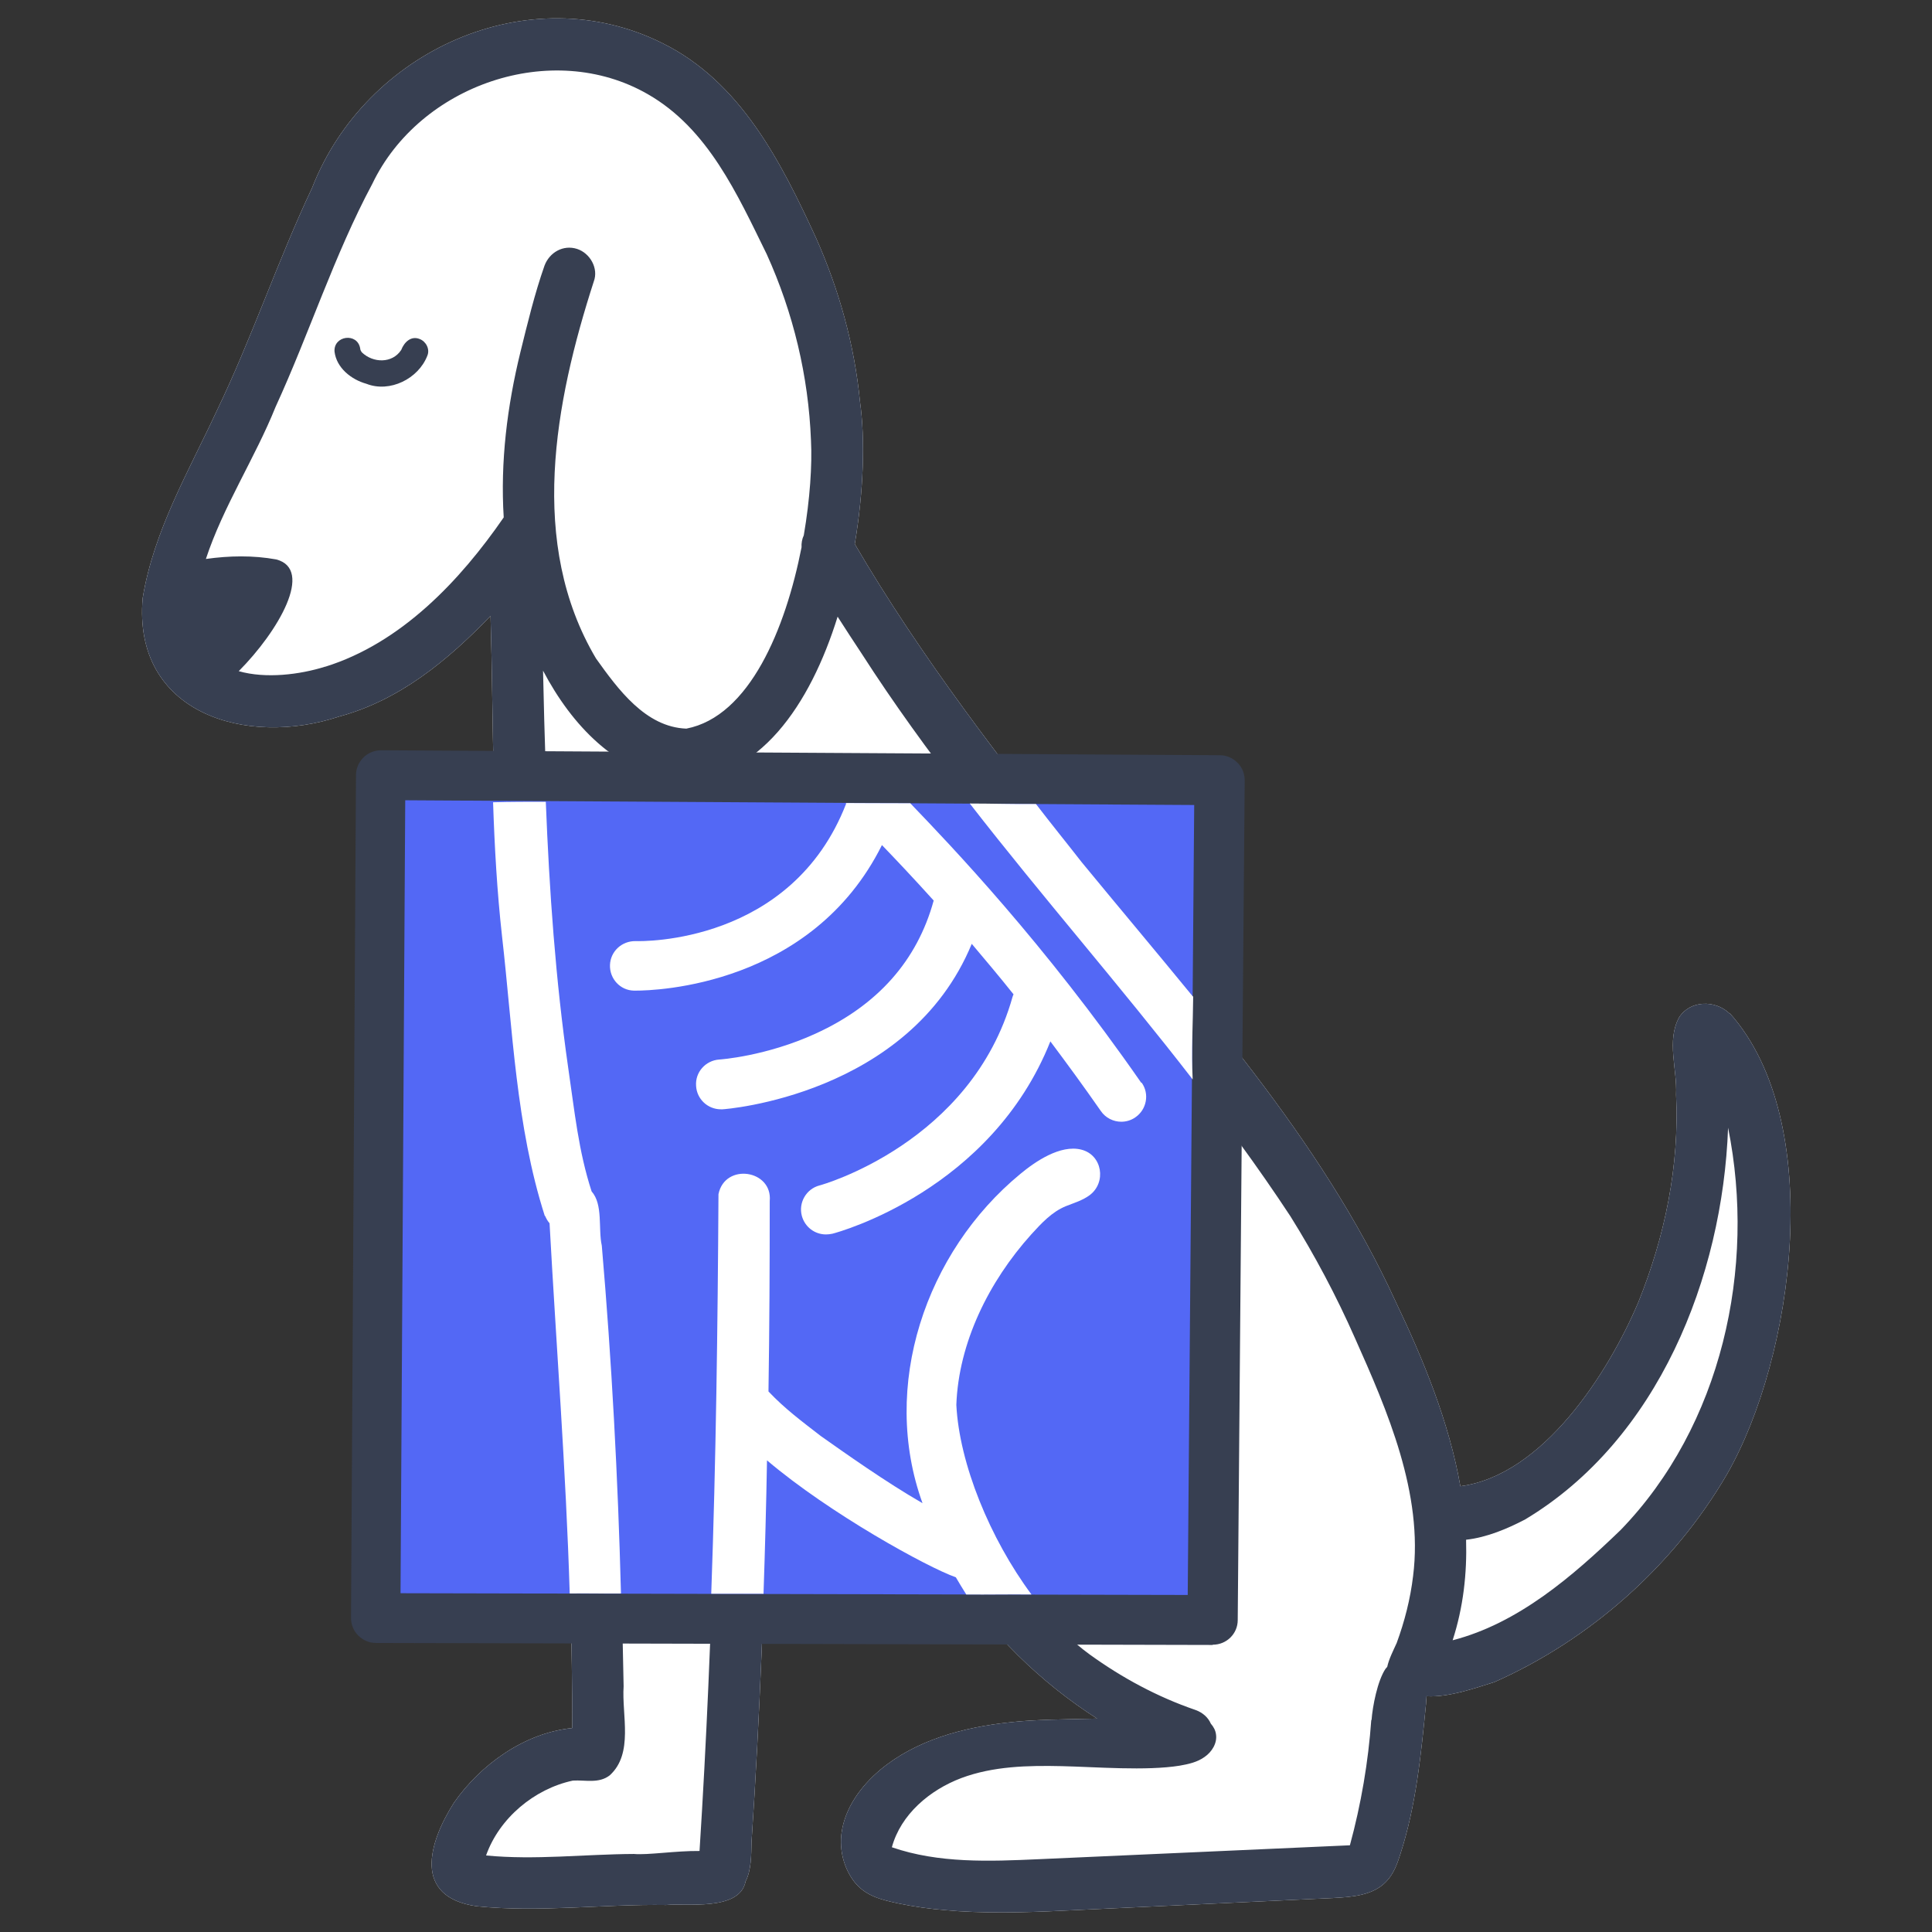
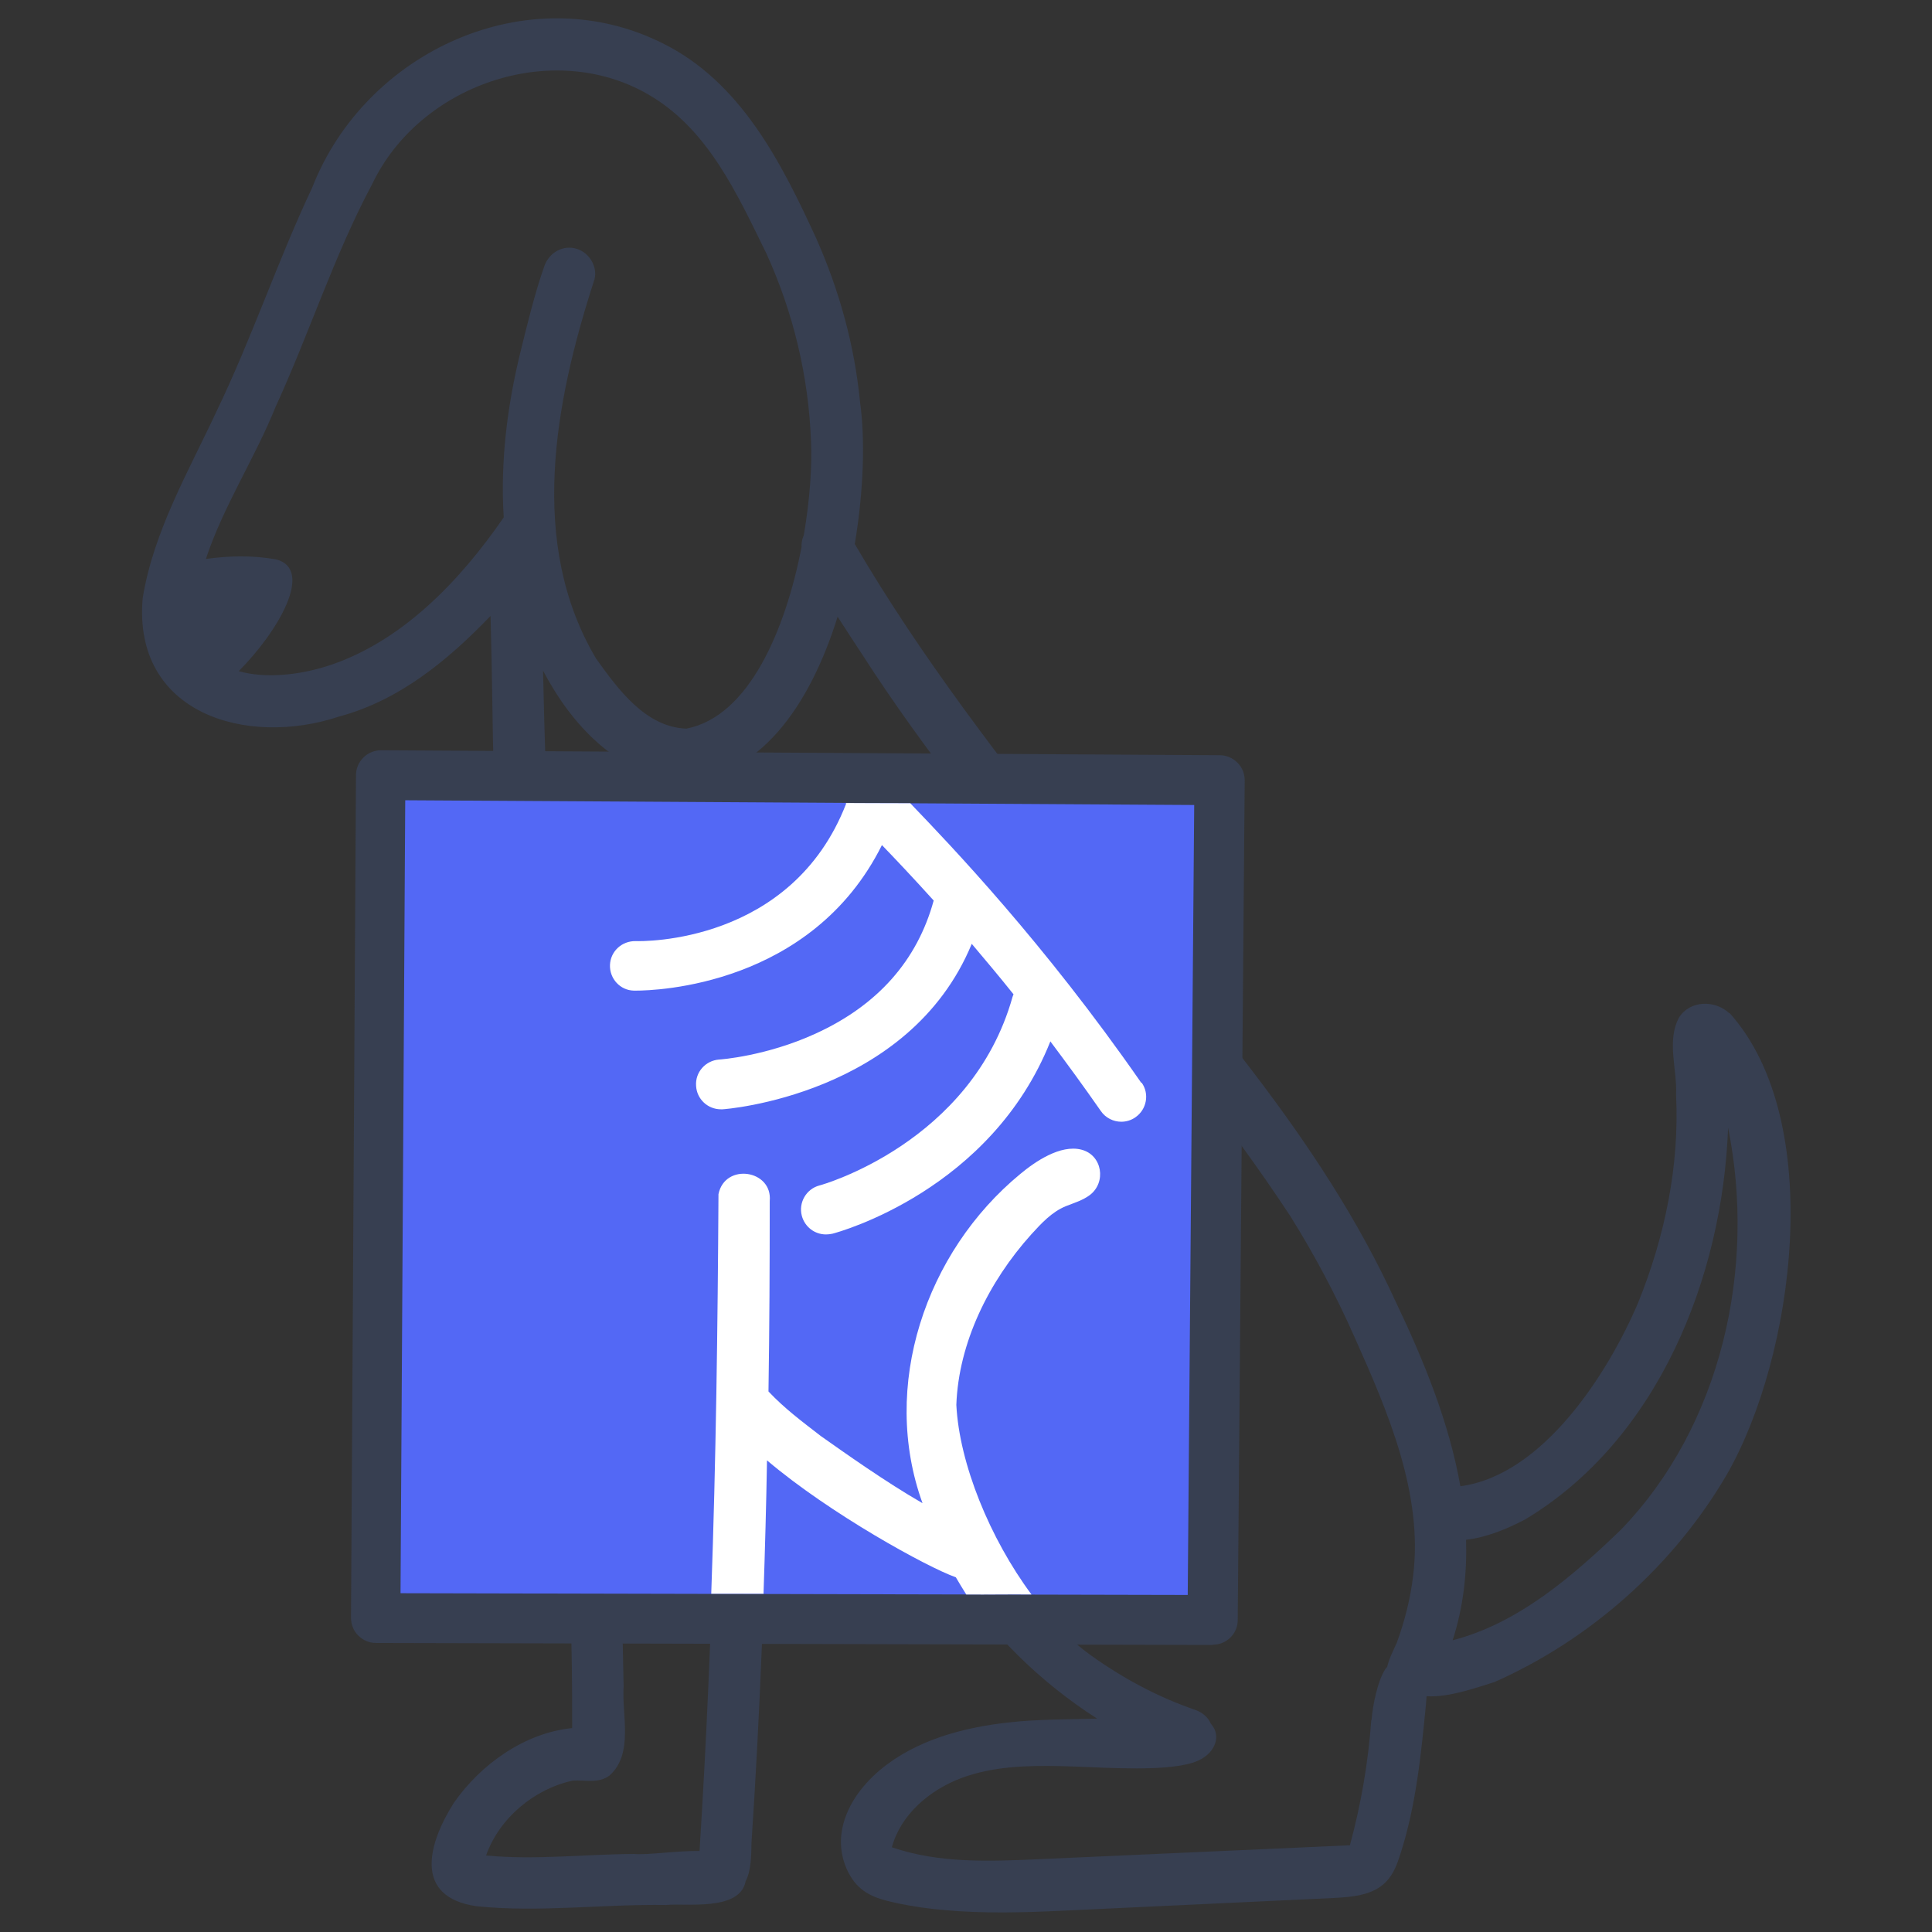
<svg xmlns="http://www.w3.org/2000/svg" width="51" height="51" viewBox="0 0 51 51" fill="none">
  <rect x="0" y="0" width="51" height="51" fill="#333333" stroke="none" />
  <g clip-path="url(#clip0_8177_44040)">
-     <path d="M45.65 26.748C45.276 26.393 44.612 26.4 44.323 26.859C43.988 27.477 44.277 28.225 44.244 28.895C44.336 30.774 43.949 32.639 43.246 34.38C42.458 36.238 40.737 38.944 38.55 39.233C38.255 37.552 37.578 35.897 36.842 34.36C34.865 30.032 31.595 26.446 28.58 22.814C26.439 20.081 24.318 17.362 22.564 14.361C22.8 12.955 22.84 11.589 22.702 10.604C22.557 9.107 22.15 7.648 21.539 6.276C20.62 4.279 19.549 2.158 17.487 1.14C13.947 -0.627 9.645 1.35 8.24 4.956C7.327 6.887 6.65 8.923 5.718 10.854C4.975 12.45 4.056 14.019 3.767 15.786C3.498 18.834 6.506 19.733 8.962 18.912C10.545 18.485 11.826 17.428 12.949 16.259C13.034 19.096 12.975 21.94 13.29 24.764C13.573 27.227 13.658 29.776 14.42 32.153C14.453 32.232 14.492 32.297 14.538 32.35C14.781 36.751 15.123 41.19 15.103 45.617C13.855 45.742 12.693 46.569 11.983 47.587C11.307 48.651 10.893 50.077 12.581 50.32C14.242 50.49 15.917 50.261 17.586 50.287C18.098 50.234 19.523 50.458 19.681 49.669C19.681 49.669 19.681 49.669 19.681 49.663C19.832 49.38 19.832 48.967 19.838 48.632C20.062 45.276 20.186 41.919 20.259 38.557C21.874 39.91 24.482 41.381 25.23 41.644C26.111 43.102 27.49 44.428 28.961 45.367C28.153 45.387 27.332 45.387 26.649 45.466C25.428 45.597 24.18 45.932 23.234 46.72C22.728 47.147 22.308 47.719 22.216 48.376C22.15 48.829 22.275 49.321 22.557 49.682C22.86 50.057 23.267 50.149 23.72 50.247C24.134 50.333 24.554 50.392 24.981 50.425C25.086 50.431 25.198 50.444 25.303 50.451C26.36 50.517 27.424 50.471 28.475 50.418L35.187 50.103C35.687 50.077 36.238 50.037 36.586 49.676C36.783 49.479 36.882 49.21 36.967 48.94C37.381 47.66 37.512 46.313 37.644 44.973C37.644 44.908 37.657 44.842 37.657 44.776C38.248 44.816 39.023 44.533 39.45 44.402C41.985 43.279 44.185 41.322 45.584 38.924C47.371 35.811 48.211 29.598 45.663 26.748H45.65Z" fill="white" />
    <path d="M45.65 26.748C45.276 26.393 44.612 26.4 44.323 26.859C43.988 27.477 44.277 28.225 44.244 28.895C44.336 30.774 43.949 32.639 43.246 34.38C42.458 36.238 40.737 38.944 38.55 39.233C38.255 37.552 37.578 35.897 36.842 34.36C34.865 30.032 31.595 26.446 28.58 22.814C26.439 20.081 24.318 17.362 22.564 14.361C22.8 12.955 22.84 11.589 22.702 10.604C22.557 9.107 22.15 7.648 21.539 6.276C20.62 4.279 19.549 2.158 17.487 1.14C13.947 -0.627 9.645 1.35 8.24 4.956C7.327 6.887 6.65 8.923 5.718 10.854C4.975 12.45 4.056 14.019 3.767 15.786C3.498 18.834 6.506 19.733 8.962 18.912C10.545 18.485 11.826 17.428 12.949 16.259C13.034 19.096 12.975 21.94 13.29 24.764C13.573 27.227 13.658 29.776 14.42 32.153C14.453 32.232 14.492 32.297 14.538 32.35C14.781 36.751 15.123 41.19 15.103 45.617C13.855 45.742 12.693 46.569 11.983 47.587C11.307 48.651 10.893 50.077 12.581 50.32C14.242 50.49 15.917 50.261 17.586 50.287C18.098 50.234 19.523 50.458 19.681 49.669C19.681 49.669 19.681 49.669 19.681 49.663C19.832 49.38 19.832 48.967 19.838 48.632C20.062 45.276 20.186 41.919 20.259 38.557C21.874 39.91 24.482 41.381 25.23 41.644C26.111 43.102 27.49 44.428 28.961 45.367C28.153 45.387 27.332 45.387 26.649 45.466C25.428 45.597 24.18 45.932 23.234 46.72C22.728 47.147 22.308 47.719 22.216 48.376C22.15 48.829 22.275 49.321 22.557 49.682C22.86 50.057 23.267 50.149 23.72 50.247C24.134 50.333 24.554 50.392 24.981 50.425C25.086 50.431 25.198 50.444 25.303 50.451C26.36 50.517 27.424 50.471 28.475 50.418L35.187 50.103C35.687 50.077 36.238 50.037 36.586 49.676C36.783 49.479 36.882 49.21 36.967 48.94C37.381 47.66 37.512 46.313 37.644 44.973C37.644 44.908 37.657 44.842 37.657 44.776C38.248 44.816 39.023 44.533 39.45 44.402C41.985 43.279 44.185 41.322 45.584 38.924C47.371 35.811 48.211 29.598 45.663 26.748H45.65ZM8.581 17.599C7.911 17.809 7.018 17.921 6.302 17.717C7.353 16.66 8.292 15.031 7.294 14.768C6.676 14.656 6.052 14.669 5.435 14.755C5.888 13.376 6.736 12.082 7.274 10.742C8.167 8.798 8.818 6.742 9.829 4.851C11.077 2.243 14.564 1.028 17.1 2.486C18.695 3.399 19.464 5.133 20.239 6.709C20.942 8.259 21.342 9.927 21.408 11.629C21.441 12.272 21.382 13.172 21.218 14.131C21.172 14.229 21.152 14.341 21.159 14.446C20.738 16.594 19.786 18.912 18.118 19.234C17.04 19.195 16.311 18.19 15.733 17.382C13.934 14.348 14.643 10.624 15.674 7.432C15.806 7.084 15.576 6.683 15.234 6.571C14.867 6.453 14.505 6.663 14.374 7.011C14.111 7.76 13.927 8.529 13.737 9.297C13.389 10.722 13.205 12.187 13.297 13.658C12.147 15.326 10.591 16.975 8.588 17.599H8.581ZM36.199 45.394C36.12 46.51 35.929 47.627 35.634 48.711L27.424 49.078C26.117 49.137 24.777 49.19 23.543 48.763C23.779 47.896 24.541 47.252 25.375 46.937C26.216 46.622 27.135 46.602 28.028 46.622C28.922 46.642 30.255 46.753 31.142 46.609C31.371 46.569 31.608 46.517 31.798 46.379C31.989 46.248 32.133 46.018 32.1 45.788C32.087 45.676 32.035 45.584 31.962 45.499C31.897 45.348 31.759 45.21 31.555 45.138C30.557 44.796 29.618 44.29 28.764 43.673C26.964 42.366 25.382 39.351 25.276 37.151C25.303 35.45 26.111 33.847 27.234 32.6C27.503 32.304 27.779 32.002 28.153 31.851C28.37 31.765 28.593 31.7 28.777 31.562C29.224 31.227 29.112 30.498 28.554 30.36C28.002 30.222 27.339 30.675 26.945 31.004C24.442 33.066 23.247 36.599 24.364 39.686C23.392 39.128 22.328 38.412 21.704 37.972C21.211 37.591 20.725 37.197 20.291 36.744C20.318 35.069 20.324 33.394 20.331 31.72C20.41 30.898 19.149 30.701 18.978 31.536C18.952 37.309 18.834 43.088 18.466 48.861C17.829 48.855 17.106 48.973 16.732 48.94C15.431 48.947 14.124 49.105 12.831 48.98C13.179 47.995 14.105 47.22 15.123 47.003C15.451 46.983 15.806 47.088 16.095 46.865C16.732 46.287 16.41 45.276 16.462 44.514C16.39 40.658 16.259 36.803 15.924 32.961C15.825 32.514 15.963 31.877 15.655 31.529C15.306 30.452 15.208 29.427 15.037 28.265C14.538 24.764 14.413 21.231 14.335 17.704C15.096 19.149 16.272 20.397 17.894 20.613C20.035 20.613 21.388 18.604 22.111 16.279C22.321 16.607 22.531 16.929 22.748 17.257C26.124 22.511 30.636 26.892 34.064 32.107C34.708 33.138 35.279 34.215 35.772 35.332C36.619 37.23 37.578 39.43 37.302 41.604C37.23 42.208 37.079 42.799 36.869 43.371C36.777 43.574 36.665 43.791 36.619 44.001C36.606 44.021 36.586 44.034 36.573 44.054C36.363 44.369 36.232 45.039 36.205 45.413L36.199 45.394ZM42.78 40.389C41.519 41.604 40.08 42.852 38.346 43.299C38.629 42.425 38.727 41.532 38.701 40.645C39.246 40.586 39.804 40.35 40.264 40.107C43.765 38.005 45.473 33.716 45.617 29.769C46.366 33.473 45.446 37.637 42.78 40.389Z" fill="#373F51" />
-     <path d="M9.672 10.131C9.271 10.019 8.884 9.711 8.831 9.284C8.798 8.857 9.436 8.771 9.508 9.198C9.508 9.238 9.534 9.277 9.554 9.303C9.849 9.586 10.355 9.599 10.591 9.238C10.67 9.034 10.848 8.857 11.078 8.949C11.248 9.014 11.353 9.218 11.281 9.389C11.045 10 10.289 10.374 9.672 10.131V10.131Z" fill="#373F51" />
    <path d="M32.01 42.766L9.922 42.714L10.053 20.468L32.193 20.6L32.01 42.766Z" fill="#5368F5" />
    <path d="M32.01 43.423L9.922 43.37C9.745 43.37 9.581 43.298 9.456 43.173C9.331 43.049 9.266 42.885 9.266 42.707L9.397 20.462C9.397 20.285 9.469 20.12 9.594 19.996C9.719 19.871 9.89 19.805 10.06 19.805L32.2 19.936C32.378 19.936 32.542 20.009 32.667 20.134C32.792 20.258 32.857 20.423 32.857 20.6L32.673 42.766C32.673 43.127 32.378 43.416 32.017 43.416L32.01 43.423ZM10.579 42.057L31.353 42.103L31.524 21.25L10.697 21.125L10.573 42.05L10.579 42.057Z" fill="#373F51" />
-     <path d="M31.491 26.308C30.512 25.112 29.527 23.943 28.555 22.761C28.135 22.222 27.76 21.763 27.347 21.224C26.775 21.231 26.178 21.211 25.6 21.211C27.544 23.713 29.547 25.992 31.484 28.495C31.445 27.739 31.491 27.056 31.497 26.301L31.491 26.308Z" fill="white" />
-     <path d="M14.388 32.094C14.421 32.172 14.46 32.238 14.507 32.291C14.684 35.529 14.94 38.806 15.039 42.064C15.485 42.057 15.886 42.07 16.392 42.064C16.313 39.016 16.148 35.923 15.886 32.882C15.787 32.435 15.925 31.798 15.617 31.45C15.268 30.373 15.17 29.348 14.999 28.186C14.664 25.854 14.5 23.509 14.408 21.165C13.942 21.165 13.482 21.165 13.016 21.178C13.055 22.354 13.121 23.536 13.252 24.711C13.534 27.174 13.62 29.723 14.382 32.1L14.388 32.094Z" fill="white" />
    <path d="M20.155 42.077C20.194 40.908 20.227 39.719 20.247 38.55C21.902 39.955 24.483 41.374 25.232 41.637C25.323 41.788 25.409 41.939 25.507 42.09C26.085 42.096 26.631 42.083 27.228 42.09C26.131 40.612 25.323 38.635 25.245 37.085C25.304 35.45 26.099 33.834 27.222 32.586C27.491 32.291 27.767 31.989 28.141 31.838C28.358 31.752 28.581 31.686 28.765 31.549C29.212 31.214 29.1 30.485 28.542 30.347C27.99 30.209 27.327 30.662 26.933 30.99C24.43 33.053 23.235 36.593 24.352 39.68C23.379 39.121 22.289 38.346 21.665 37.906C21.173 37.525 20.713 37.184 20.286 36.731C20.312 35.056 20.319 33.381 20.319 31.706C20.398 30.879 19.137 30.688 18.966 31.522C18.946 35.03 18.9 38.563 18.775 42.07C19.235 42.07 19.688 42.07 20.148 42.07L20.155 42.077Z" fill="white" />
    <path d="M30.124 28.58C27.556 24.882 25.107 22.327 24.029 21.204C23.399 21.204 22.361 21.198 22.335 21.198C22.335 21.211 22.322 21.211 22.335 21.218C20.896 24.922 16.956 24.849 16.779 24.843C16.417 24.836 16.115 25.112 16.102 25.473C16.089 25.835 16.371 26.143 16.733 26.15C16.733 26.15 16.752 26.15 16.785 26.15C17.311 26.15 21.428 26.025 23.281 22.308C23.635 22.675 24.102 23.168 24.647 23.772C24.213 25.355 23.169 26.537 21.527 27.286C20.22 27.884 19.005 27.969 18.985 27.969C18.624 27.995 18.348 28.304 18.375 28.665C18.394 29.014 18.683 29.283 19.031 29.283C19.044 29.283 19.058 29.283 19.071 29.283C19.123 29.283 23.997 28.922 25.652 24.915C26 25.329 26.374 25.769 26.755 26.248C26.748 26.268 26.735 26.288 26.729 26.314C25.645 30.176 21.672 31.286 21.632 31.293C21.284 31.384 21.074 31.746 21.166 32.094C21.245 32.389 21.507 32.586 21.803 32.586C21.855 32.586 21.915 32.58 21.974 32.567C22.157 32.521 26.164 31.417 27.727 27.49C28.16 28.068 28.607 28.678 29.06 29.329C29.185 29.513 29.395 29.611 29.599 29.611C29.73 29.611 29.862 29.572 29.973 29.493C30.269 29.289 30.348 28.875 30.137 28.58H30.124Z" fill="white" />
  </g>
  <defs>
    <clipPath id="clip0_8177_44040">
      <rect width="50" height="50" fill="white" transform="translate(0.5 0.483)" />
    </clipPath>
  </defs>
</svg>